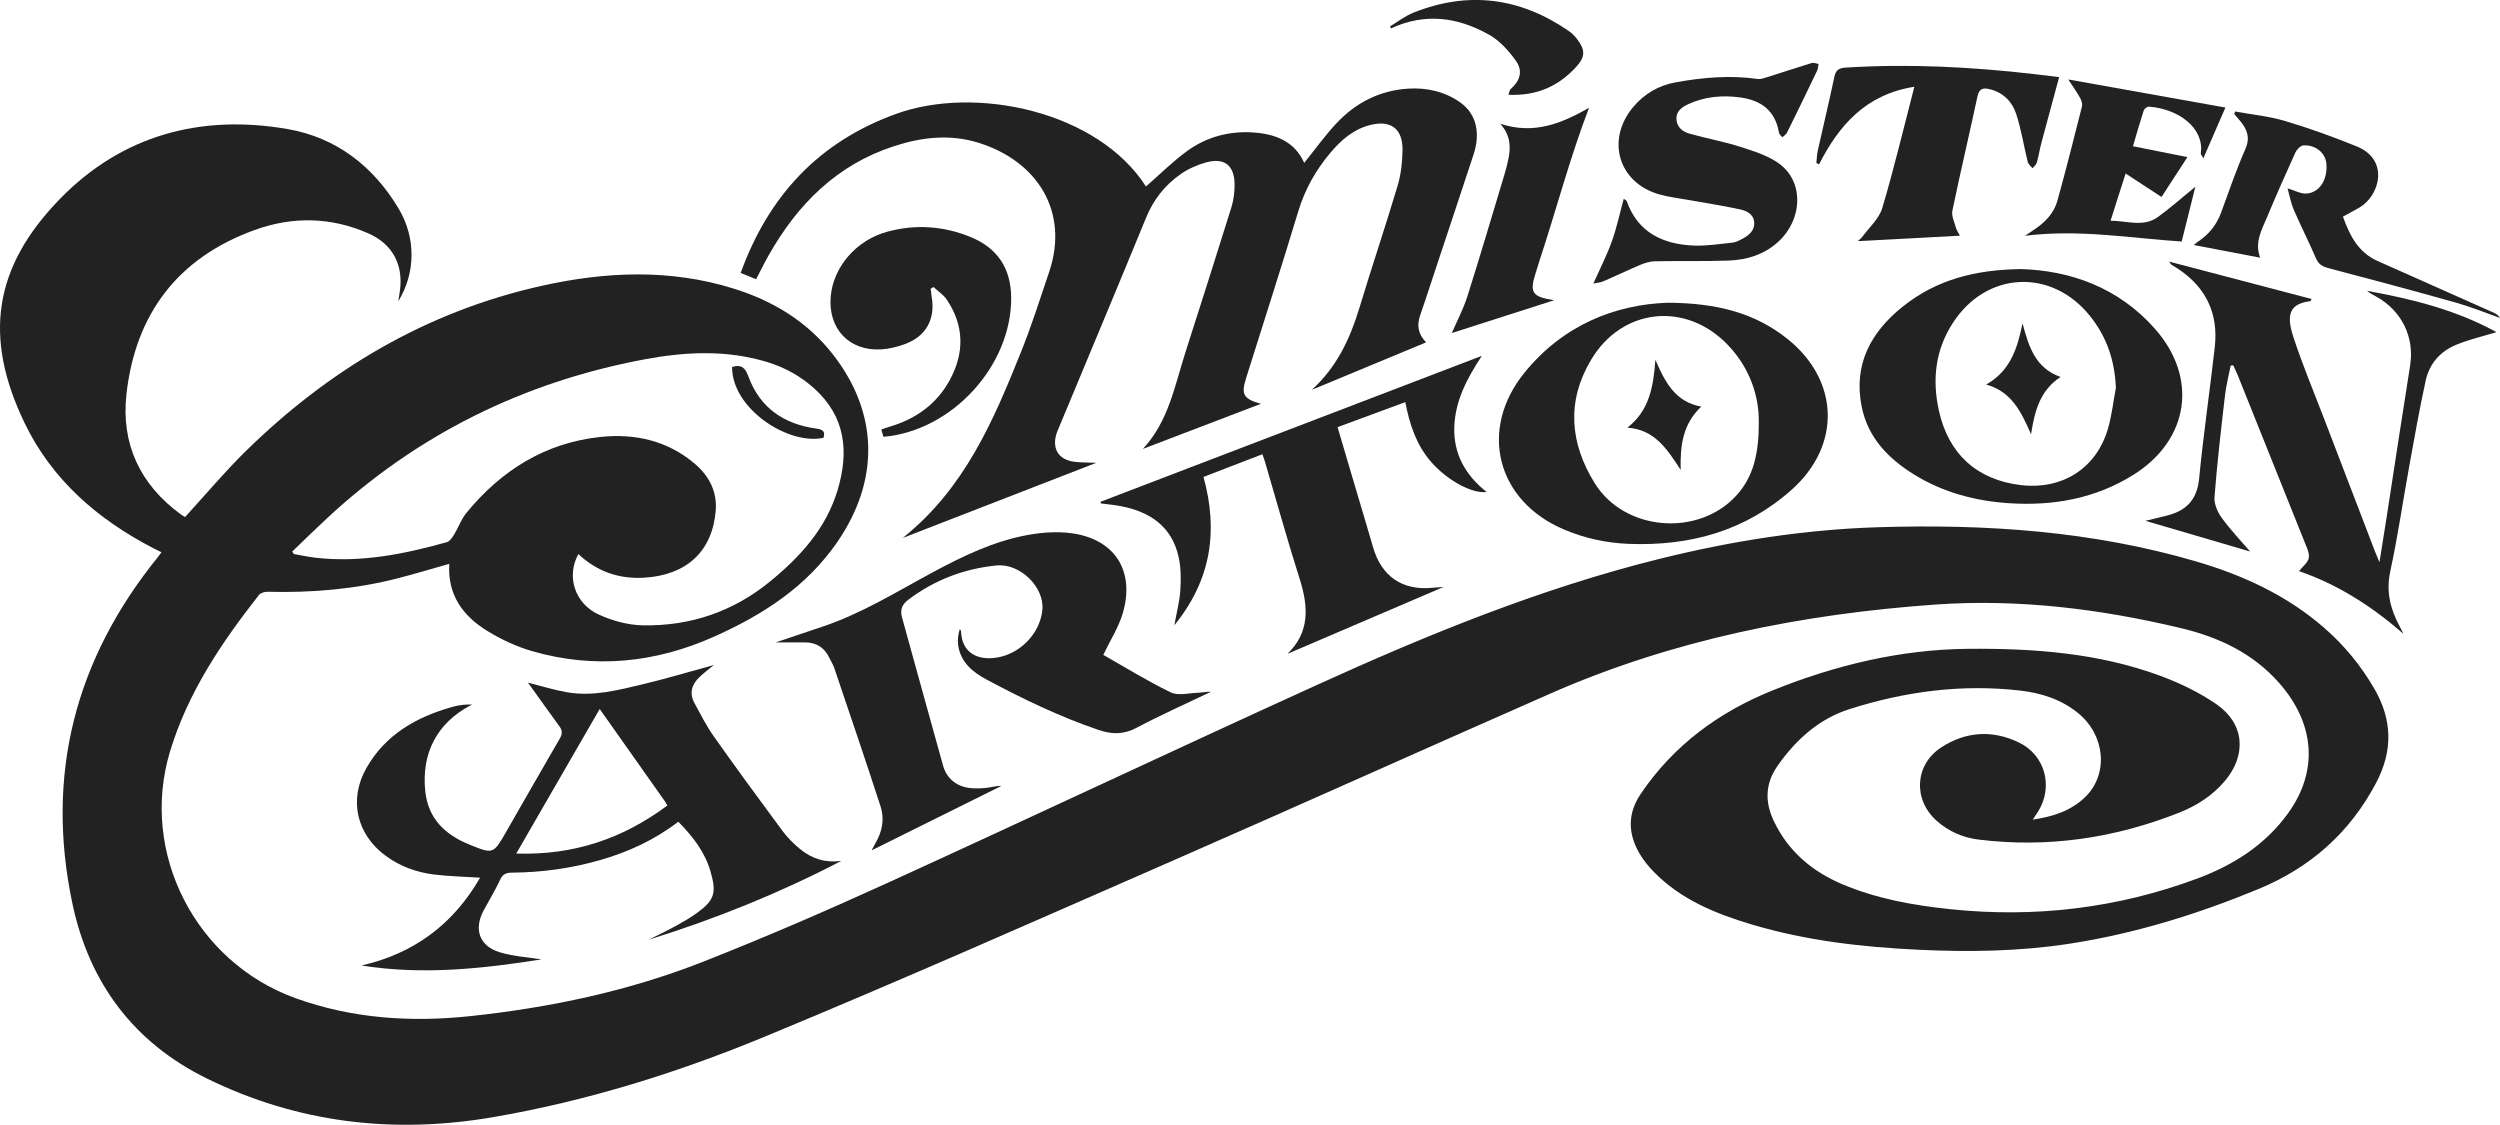
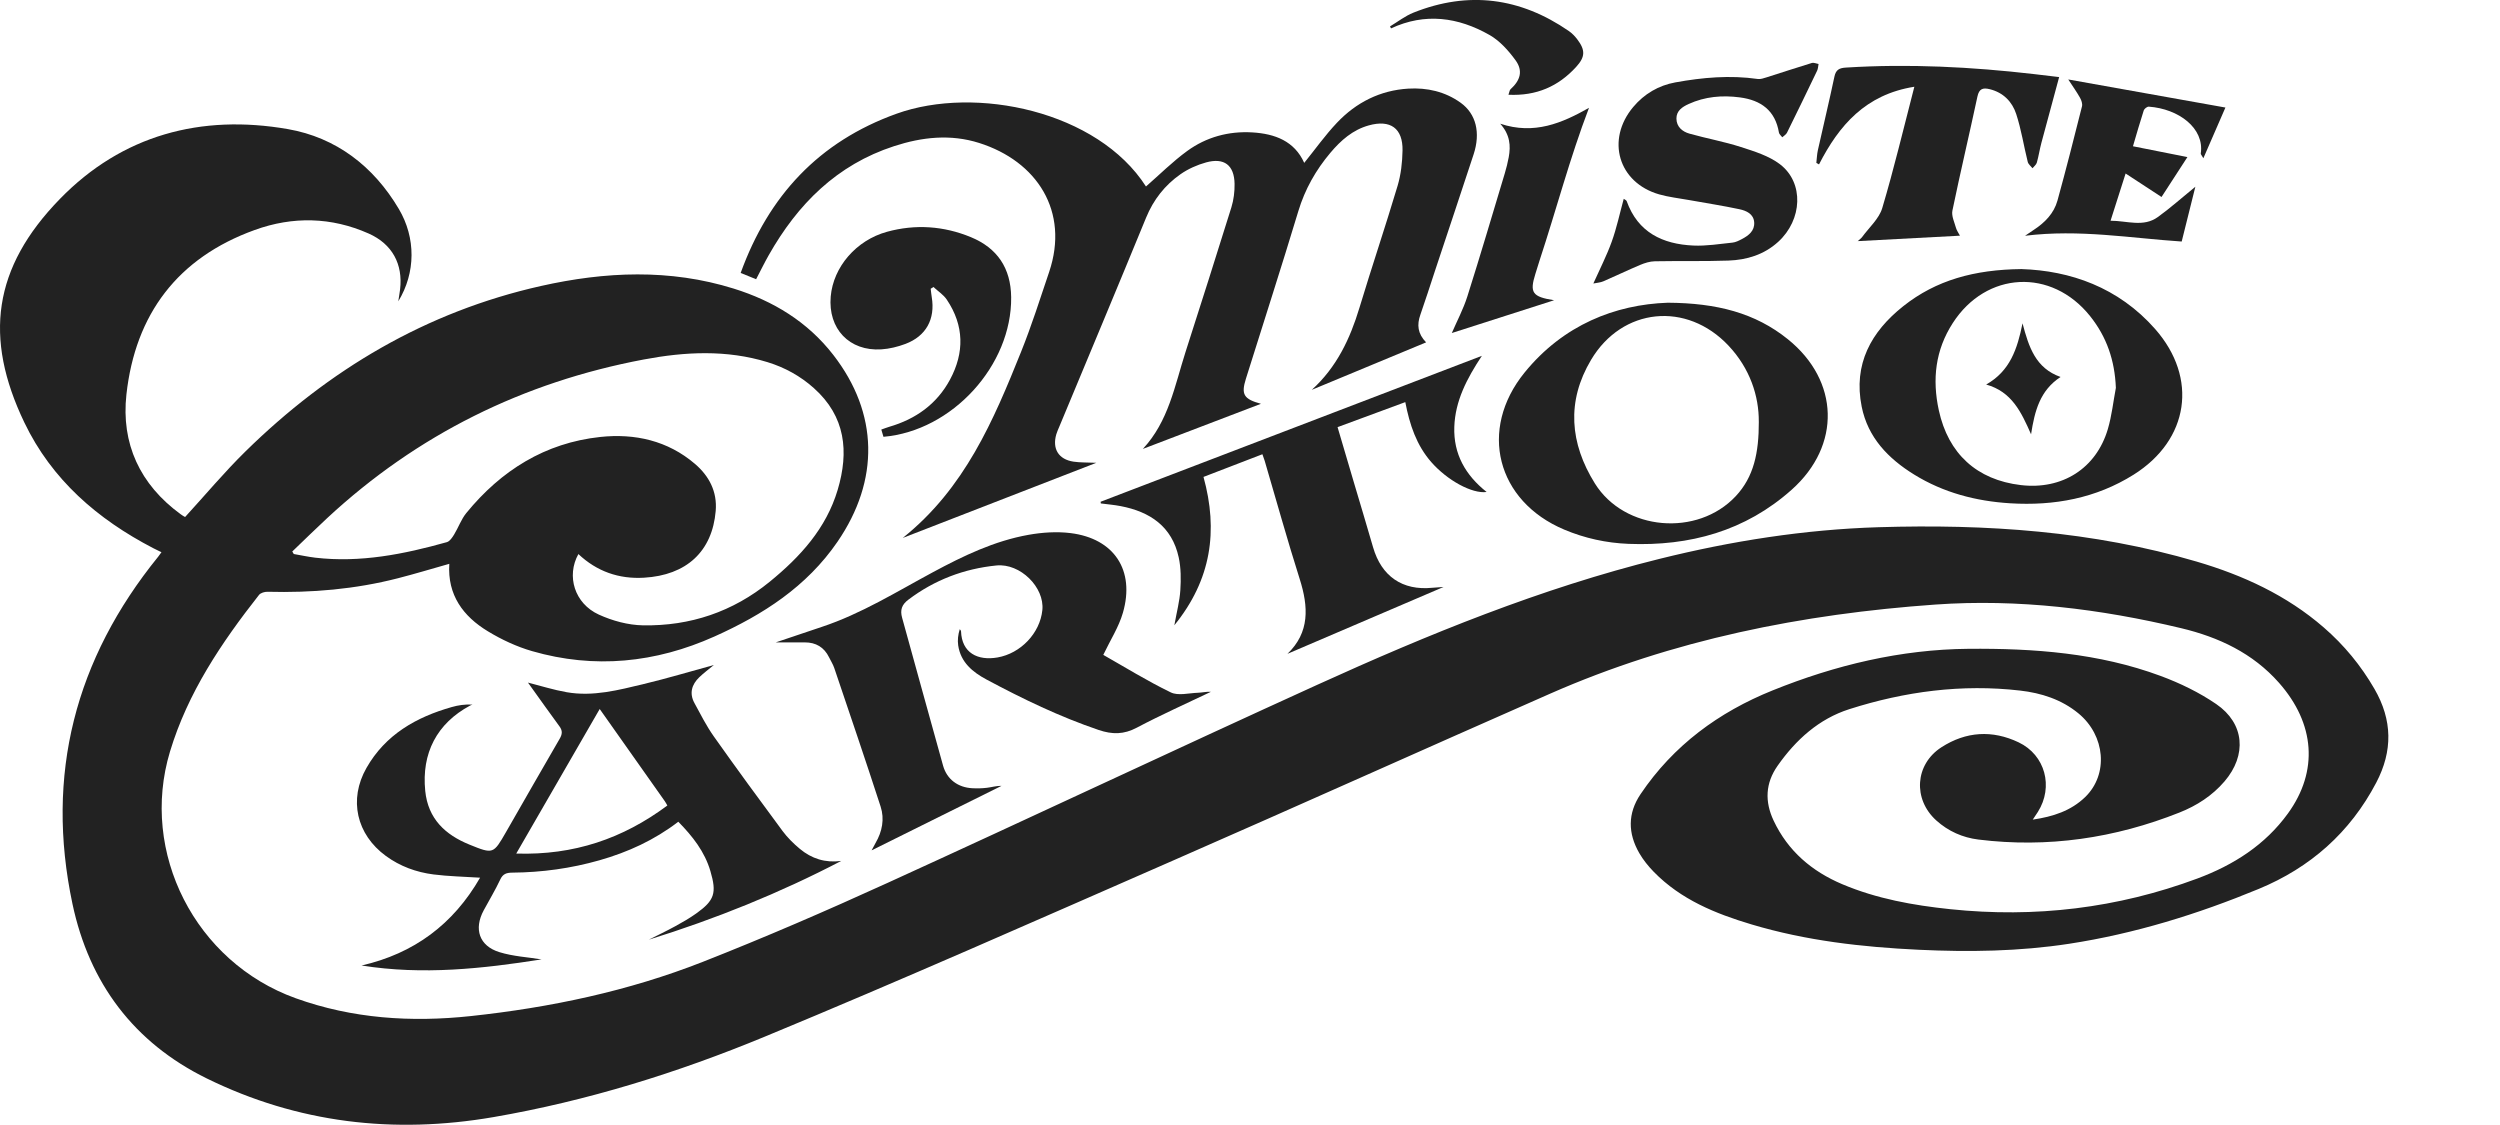
<svg xmlns="http://www.w3.org/2000/svg" id="a" width="1356.78" height="610.43" viewBox="0 0 1356.78 610.43">
  <path d="M1103.23,444.81c11-1.6,20.73-4.78,28.43-12.24,12.73-12.33,10.94-33.38-3.68-45.42-9.19-7.56-20.15-11.05-31.66-12.37-31.6-3.64-62.53.48-92.64,10.08-16.54,5.28-29.03,16.6-38.95,30.72-6.65,9.47-7.04,19.44-2.16,29.79,7.78,16.52,20.75,27.52,37.25,34.5,18.73,7.92,38.56,11.46,58.63,13.56,45.95,4.8,90.71-.5,134.08-16.64,19.6-7.3,36.77-18.2,49.18-35.34,16.65-22.98,14.65-48.75-4.82-70.83-14.26-16.17-32.76-24.82-53.2-29.71-43.82-10.48-88.44-15.98-133.31-12.81-72.06,5.1-142.46,19.05-209.06,48.35-68.24,30.01-136.22,60.61-204.51,90.5-73.78,32.28-147.42,64.92-221.83,95.69-47.35,19.58-96.3,34.84-147.07,43.61-54.19,9.36-106.3,3.27-155.68-20.96-39.55-19.41-63.78-51.76-72.89-94.7-14.88-70.16,1.47-132.94,46.52-188.47.52-.64.97-1.33,1.77-2.42-1.64-.8-3.1-1.49-4.53-2.23-30.18-15.69-55.01-37.12-69.91-68.23-22.03-46-17.02-83.93,19.33-121.28,33.75-34.69,76.62-46.11,123.74-37.89,26.17,4.57,46.49,20.16,60.2,43.34,9.26,15.66,9.22,34.55-.3,50.13.45-3.01.77-4.76.98-6.53,1.59-13.58-4.16-24.55-17.1-30.29-20.23-8.96-41.07-9.41-61.82-1.9-41.8,15.11-64.78,45.72-69.6,89.21-2.96,26.68,7.32,48.94,29.45,65.06.67.49,1.37.95,2.09,1.35.26.15.63.11.37.07,11-12.02,21.26-24.29,32.62-35.45,45.27-44.46,98.05-75.83,160.38-89.84,34.94-7.85,69.94-9.41,104.65,1.4,21.46,6.68,40.09,17.99,54.03,35.95,24.65,31.76,25.2,68.03,2.32,101.43-16.75,24.44-40.51,39.66-66.8,51.44-31.95,14.32-65.07,17.71-98.93,7.94-8.36-2.41-16.56-6.24-24.02-10.77-13.42-8.13-22.02-19.7-20.93-36.62-9.46,2.67-18.6,5.45-27.84,7.82-23.22,5.98-46.87,7.98-70.79,7.35-1.56-.04-3.76.58-4.65,1.71-20.37,25.9-38.67,53.08-48.31,85.02-16.57,54.88,13.83,114.27,68.12,133.83,30.89,11.14,62.82,13.18,95.07,9.72,43.17-4.63,85.57-13.54,126.03-29.46,33.73-13.27,67.05-27.7,100.04-42.75,77.97-35.56,155.47-72.15,233.48-107.63,60.16-27.36,121.31-52.33,185.67-68.31,39.01-9.68,78.55-15.93,118.86-17.17,58.41-1.79,116.14,2.07,172.52,18.63,25.32,7.44,48.93,18.29,69.08,35.77,11.04,9.57,20.17,20.65,27.52,33.36,9.78,16.92,10,33.65.97,50.86-14.22,27.11-35.79,46.12-63.86,57.72-33.15,13.7-67.24,24.26-102.8,29.73-27.13,4.17-54.41,4.55-81.73,3.25-30.65-1.45-61.07-4.91-90.61-13.74-19.61-5.86-38.37-13.48-53.05-28.5-3-3.07-5.79-6.52-7.93-10.23-6.15-10.71-6.37-21.48.73-32.01,17.83-26.44,42.4-44.47,71.59-56.25,34.09-13.76,69.62-22.29,106.4-22.6,35.34-.3,70.68,2.28,104.28,14.74,10.51,3.9,20.91,8.94,30.14,15.25,15.41,10.54,16.71,27.7,4.5,41.96-6.66,7.78-15.09,13.19-24.44,16.9-35.13,13.95-71.51,19.32-109.13,14.67-8.53-1.06-16.34-4.49-22.86-10.37-12.79-11.54-11.61-30.44,2.81-39.73,13.33-8.58,27.58-9.47,41.87-2.66,14.47,6.89,19.04,24.14,10.46,37.75-.78,1.24-1.62,2.45-2.77,4.17ZM313.9,300.69c-6.63,11.93-2.1,26.84,11.09,32.86,7.37,3.36,15.88,5.69,23.93,5.83,25.61.45,48.8-7.33,68.84-23.68,16.51-13.48,30.6-28.86,36.85-49.82,6.19-20.76,4.34-39.89-12.97-55.3-7.34-6.54-15.72-11.15-25.08-14.03-22.27-6.84-44.83-5.67-67.24-1.44-65.37,12.33-122.84,40.69-171.73,86.05-6.41,5.95-12.65,12.09-18.97,18.14.27.46.55.92.82,1.37,3.89.67,7.76,1.53,11.68,1.99,24.45,2.84,48.05-1.88,71.39-8.43,1.6-.45,2.96-2.53,3.95-4.15,2.33-3.81,3.83-8.24,6.61-11.65,18.88-23.12,42.77-38.08,72.72-41.29,18.72-2,36.61,1.96,51.4,14.64,7.65,6.55,12.12,15.03,11.23,25.52-1.87,21.96-15.82,34.9-38.97,36.23-13.64.78-25.55-3.42-35.56-12.84Z" fill="#222" stroke-width="0" />
  <path d="M774,185.79c-21.13,8.78-41.6,17.28-62.08,25.78,13.49-12.24,20.77-27.66,25.87-44.56,6.68-22.13,14.09-44.03,20.7-66.18,1.83-6.12,2.56-12.74,2.68-19.15.22-12.08-6.59-16.9-18.32-13.63-8.72,2.43-15.18,8.15-20.83,14.86-7.9,9.38-13.8,19.76-17.4,31.68-9.18,30.41-18.95,60.64-28.45,90.95-2.66,8.48-1.25,11.04,8.16,13.6-21.85,8.35-42.97,16.42-64.09,24.49,13.95-14.91,17.31-34.33,23.17-52.62,8.37-26.14,16.74-52.28,24.88-78.49,1.26-4.06,1.8-8.51,1.73-12.77-.17-10.13-5.64-14.32-15.47-11.61-4.87,1.35-9.78,3.53-13.91,6.43-8.44,5.92-14.62,13.76-18.63,23.53-15.53,37.87-31.37,75.62-47.1,113.42-.57,1.38-1.22,2.74-1.64,4.17-2.29,7.88,1.22,13.63,9.34,14.85,3.7.55,7.5.4,12.39.62-35.3,13.7-69.64,27.03-105.07,40.78,33.68-26.88,49.3-63.85,64.26-101.1,5.69-14.18,10.33-28.79,15.21-43.28,11.05-32.84-6.56-60.04-38.03-69.99-15.53-4.91-30.92-3.21-46.13,1.74-31.06,10.09-52.34,31.46-68.05,59.2-2.37,4.18-4.47,8.51-6.83,13.02-2.49-1.01-4.91-1.99-8.39-3.4,15.18-41.92,42.47-71.26,84.57-86.41,42.97-15.46,109.18-1.44,135.4,39.48,7.37-6.42,14.42-13.48,22.39-19.28,10.38-7.55,22.47-10.84,35.35-10.07,12.24.74,22.85,4.69,28.14,16.54,5.92-7.32,11.36-15.01,17.77-21.78,10.43-11.03,23.46-17.61,38.74-18.52,10.14-.6,19.95,1.59,28.4,7.67,8.37,6.02,10.88,16.25,7.03,27.98-6.95,21.18-14.03,42.31-21.05,63.47-2.62,7.89-5.12,15.83-7.88,23.67-1.88,5.35-1.5,10.12,3.14,14.92Z" fill="#222" stroke-width="0" />
  <path d="M293.89,520.68c-31.82,5-64.41,8.63-97.66,3.31,28.42-6.51,49.73-22.31,64.32-47.66-8.85-.58-17.13-.71-25.3-1.76-9.33-1.2-18.11-4.39-25.81-10.02-15.98-11.67-20.32-30.62-10.55-47.79,10.29-18.07,26.95-27.55,46.31-33.04,3.48-.99,7.08-1.56,11.24-1.33-.44.17-.9.3-1.31.53-18.01,9.67-26.42,25.82-24.35,46.32,1.53,15.13,10.82,23.78,24,29.14,12.9,5.24,12.97,5.14,19.8-6.73,9.72-16.89,19.33-33.83,29.13-50.66,1.46-2.5,1.67-4.39-.06-6.75-5.32-7.23-10.5-14.57-15.74-21.86-.53-.73-1.05-1.47-1.38-1.93,6.97,1.77,13.9,3.98,21,5.22,14.32,2.52,28.16-1.17,41.9-4.46,12.71-3.05,25.26-6.82,37.99-10.3-2.7,2.25-5.45,4.28-7.89,6.62-4.14,3.98-5.52,8.74-2.66,14.01,3.33,6.13,6.5,12.43,10.52,18.11,12.21,17.27,24.72,34.34,37.31,51.34,2.65,3.57,5.92,6.8,9.35,9.66,6.42,5.37,13.88,7.76,22.52,6.58-33.49,17.49-68.36,31.51-104.44,42.74,4.73-2.39,9.52-4.66,14.17-7.2,3.93-2.15,7.86-4.39,11.51-6.99,10.02-7.14,11.24-11.12,7.73-23.05-3.1-10.54-9.62-18.83-17.41-26.77-12.93,9.93-27.32,16.52-42.78,20.92-15.47,4.4-31.24,6.58-47.29,6.71-3.14.03-5.11.61-6.58,3.76-2.67,5.72-5.98,11.14-8.97,16.71-5.45,10.12-2.45,19.28,8.51,22.68,7.5,2.32,15.59,2.75,22.87,3.93ZM325.46,384.79c-15.22,26.37-29.96,51.89-45.29,78.45,31.27,1,57.89-8.11,82.01-26.08-.55-.94-.91-1.67-1.37-2.32-11.59-16.43-23.19-32.85-35.34-50.05Z" fill="#222" stroke-width="0" />
  <path d="M598.76,355.41c11.65,6.6,23.82,14.15,36.63,20.36,4,1.94,9.76.38,14.71.2,2.29-.08,4.57-.67,7.06-.51-13.42,6.43-27.04,12.49-40.19,19.45-7.06,3.74-13.25,3.78-20.73,1.25-21.2-7.2-41.23-16.87-60.88-27.39-7.49-4.01-13.98-9.32-15.34-18.5-.42-2.86-.07-5.83.85-8.8.24.37.68.73.69,1.1.41,11.83,9.08,16.11,19.8,14.24,12.53-2.18,23.07-13.12,24.34-25.73,1.24-12.32-11.97-25.49-24.95-24.19-17.56,1.77-33.58,7.84-47.78,18.57-3.55,2.68-4.57,5.57-3.38,9.82,7.46,26.74,14.71,53.54,22.23,80.27,2.09,7.45,8.11,11.83,15.85,12.23,2.65.14,5.34.09,7.97-.24,2.59-.32,5.13-1.09,7.93-1.06-23.31,11.57-46.63,23.15-70.54,35.02.86-1.6,1.46-2.82,2.14-3.99,3.62-6.21,4.94-13.02,2.76-19.74-8.15-25.15-16.7-50.16-25.16-75.21-.69-2.03-1.88-3.89-2.83-5.83-2.7-5.5-7.15-8.12-13.23-8.1-5.64.02-11.28,0-15.7,0,7.47-2.52,16.22-5.5,24.99-8.41,21.49-7.14,40.6-19.08,60.37-29.71,16.44-8.84,33.3-16.96,51.84-20.26,7.44-1.32,15.35-1.86,22.81-.93,23.68,2.95,35.05,20.2,28.4,43.22-2.25,7.79-6.86,14.89-10.65,22.86Z" fill="#222" stroke-width="0" />
-   <path d="M1304.39,344c-17.1-14.93-35.59-26.78-56.69-34.04,1.94-2.46,4.8-4.57,5.29-7.12.5-2.61-1.1-5.76-2.19-8.51-12.08-30.28-24.24-60.54-36.39-90.79-.71-1.78-1.6-3.49-2.4-5.23-.46,0-.92.02-1.39.03-1.06,5.44-2.47,10.84-3.1,16.33-2.13,18.36-4.26,36.73-5.69,55.14-.29,3.72,1.73,8.24,4.05,11.4,4.99,6.79,10.85,12.94,15.31,18.12-18.25-5.35-38.08-11.17-56.88-16.68,3.18-.77,7.75-1.79,12.27-2.99,10.24-2.72,15.84-8.72,16.92-19.95,2.3-23.85,5.82-47.58,8.49-71.4,2.02-18-4.65-32.23-19.81-42.33-1.25-.83-2.54-1.59-3.81-2.39-.12-.08-.19-.25-1.19-1.62,26.46,6.94,51.77,13.58,77.34,20.29-.46.83-.54,1.17-.67,1.18-10.03,1.33-13.66,5.8-9.29,19.22,4.94,15.16,11.16,29.91,16.86,44.83,9.21,24.08,18.44,48.16,27.68,72.23.52,1.34,1.12,2.66,2.27,5.38,1.45-9.08,2.69-16.74,3.88-24.41,4.25-27.47,8.39-54.95,12.76-82.4,2.42-15.2-4.5-29.62-18.37-37.31-1.71-.95-3.49-1.8-5.05-3.15,24.43,4.41,48.33,10.34,70.27,22.42-7.56,2.32-14.96,4.02-21.88,6.86-8.62,3.55-14.55,10.32-16.54,19.45-3.37,15.42-6.1,30.99-8.93,46.52-3.45,18.99-6.21,38.12-10.28,56.97-2.36,10.93,0,20.35,4.99,29.69.75,1.4,1.44,2.83,2.16,4.24Z" fill="#222" stroke-width="0" />
  <path d="M905.14,164.29c26.62.17,47.42,5.52,65.16,19.82,28.01,22.58,28.97,57.65,2.11,81.63-25.21,22.5-55.4,30.73-88.58,29.42-12.05-.48-23.74-3.03-34.89-7.73-36.73-15.48-46.69-54.28-21.53-85.25,21.03-25.88,49.23-36.9,77.73-37.89ZM954.52,228.85c.09-13.82-4.7-28.79-16.43-41.26-22.72-24.14-57.65-20.74-74.59,7.68-13.48,22.61-11.47,45.4,2.05,67.09,16.06,25.78,55.66,29.15,76.46,6.92,9.8-10.47,12.56-23.54,12.52-40.43Z" fill="#222" stroke-width="0" />
  <path d="M597.33,272.3c68.59-26.25,137.18-52.51,206.9-79.19-8.22,12.44-14.46,24.45-14.96,38.52-.52,14.79,6.06,26.26,17.54,35.38-7.85,1.07-21.32-6.28-30.03-16.21-8.03-9.17-11.75-20.28-14.11-32.57-12.33,4.56-24.27,8.97-36.76,13.58,3.03,10.27,5.98,20.26,8.93,30.25,3.45,11.65,6.97,23.27,10.34,34.94,4.55,15.78,15.94,23.62,32.17,21.99,1.81-.18,3.62-.26,6.11-.44-28.72,12.3-56.79,24.32-84.75,36.29,12.18-11.65,11.43-25.56,6.65-40.61-6.74-21.24-12.69-42.73-18.99-64.12-.32-1.08-.74-2.12-1.25-3.59-10.75,4.14-21.23,8.17-31.97,12.31,8.05,29.11,4.31,55.77-15.82,80.51,1.29-7.19,2.87-13.05,3.25-19,.38-5.92.37-12.08-.88-17.84-3.64-16.78-15.58-24.79-31.56-27.84-3.53-.68-7.14-.97-10.71-1.44-.04-.31-.08-.62-.12-.94Z" fill="#222" stroke-width="0" />
  <path d="M1097.03,146.03c26.45.85,52.61,9.83,72.59,32.53,23.45,26.65,18.4,60.16-11.66,79.04-20.49,12.87-43.19,17-67.01,15.54-18.52-1.14-36.16-5.73-52.1-15.58-14.07-8.69-25.12-20.06-28.49-36.86-4.63-23.05,5.09-40.69,22.6-54.56,17.77-14.09,38.53-19.83,64.08-20.11ZM1148.31,210.51c-.6-14.89-4.93-27.63-14.02-38.99-20.92-26.14-56.33-24.34-74.48,3.78-9.49,14.69-11.25,30.57-7.58,47.41,5.13,23.53,20.58,37.71,44.49,40.55,22.4,2.66,40.9-8.98,47.22-30.35,2.15-7.27,2.95-14.93,4.37-22.41Z" fill="#222" stroke-width="0" />
  <path d="M864.73,153.85c3.51-7.86,7.26-15.11,9.99-22.73,2.68-7.45,4.32-15.26,6.5-23.22.48.37,1.4.7,1.61,1.28,6.09,16.98,19.48,23.31,36.13,24.08,7.06.33,14.2-.86,21.28-1.59,1.75-.18,3.5-1.08,5.1-1.92,3.68-1.93,7-4.5,6.68-9.09-.32-4.6-4.29-6.32-8-7.11-9.1-1.94-18.31-3.35-27.47-5-5.39-.97-10.9-1.57-16.14-3.07-22.13-6.37-28.96-29.64-14.04-47.41,6.01-7.15,13.78-11.7,22.84-13.35,14.78-2.69,29.69-4.01,44.72-1.86,1.5.22,3.19-.37,4.71-.85,8.22-2.59,16.4-5.32,24.65-7.83,1.06-.32,2.43.34,3.66.55-.25,1.22-.25,2.56-.78,3.65-5.39,11.24-10.83,22.46-16.35,33.64-.5,1-1.68,1.66-2.55,2.48-.63-.84-1.67-1.62-1.82-2.54-2.01-12.02-9.75-17.59-21.18-19.1-9.59-1.27-18.94-.47-27.83,3.59-3.44,1.57-6.67,3.67-6.62,7.94.05,4.45,3.23,7.05,7.04,8.13,9.26,2.62,18.81,4.32,27.95,7.27,7.35,2.37,15.23,4.8,21.22,9.37,13.14,10.04,12.15,30.14-.99,42.1-7.67,6.98-17.02,9.8-27.01,10.16-13.3.47-26.63.12-39.94.38-2.67.05-5.44.92-7.94,1.97-6.73,2.83-13.31,6.02-20.01,8.91-1.6.69-3.46.78-5.39,1.18Z" fill="#222" stroke-width="0" />
  <path d="M479.46,237.06c-.34-1.15-.69-2.36-1.16-3.93,1.55-.54,2.89-1.08,4.27-1.49,14.38-4.18,25.85-12.31,33-25.6,7.9-14.67,7.7-29.38-1.73-43.42-1.81-2.69-4.8-4.59-7.24-6.86-.5.32-1,.63-1.5.95.19,1.51.32,3.03.57,4.54,1.98,11.89-3.04,21.17-14.3,25.4-4.14,1.56-8.64,2.67-13.04,2.95-17.41,1.11-29.02-11.2-27.49-28.69,1.4-15.99,13.77-30.51,30.56-35.12,15.41-4.23,30.73-3.17,45.48,2.9,14.39,5.92,21.72,16.86,21.89,32.59.41,36.98-31.97,72.59-69.33,75.78Z" fill="#222" stroke-width="0" />
  <path d="M1063.67,127.91c-18.74,1-36.81,1.96-55.46,2.95.98-.89,1.83-1.46,2.4-2.23,3.77-5.18,9.18-9.9,10.91-15.7,6.36-21.32,11.49-43,17.42-65.85-26.44,4.19-40.87,20.91-51.74,42.15-.48-.28-.96-.56-1.45-.84.27-2.31.34-4.66.84-6.92,2.97-13.31,6.16-26.58,8.98-39.92.79-3.71,2.68-4.65,6.13-4.87,34.19-2.15,68.23-.4,102.2,3.53,4.61.53,9.21,1.1,13.62,1.62-3.27,12.08-6.5,23.89-9.64,35.73-.94,3.53-1.47,7.17-2.47,10.69-.33,1.15-1.54,2.04-2.35,3.05-.89-1.14-2.26-2.16-2.58-3.44-2.16-8.67-3.5-17.59-6.28-26.04-2.18-6.64-7.02-11.62-14.35-13.42-3.68-.9-5.76-.3-6.68,4-4.42,20.65-9.29,41.2-13.57,61.87-.6,2.89,1.08,6.31,1.94,9.41.4,1.44,1.36,2.73,2.13,4.21Z" fill="#222" stroke-width="0" />
-   <path d="M1213.02,60.51c9.04,1.65,18.31,2.53,27.07,5.14,13.18,3.93,26.18,8.63,38.93,13.8,17.9,7.26,12.53,26.81,1.41,33.23-2.72,1.57-5.51,3.03-8.89,4.89,3.64,10.04,8.16,19.34,18.81,24.08,21.12,9.39,42.24,18.78,63.35,28.2,1.18.53,2.24,1.36,3.07,2.7-7.9-2.78-15.68-5.98-23.73-8.25-23.03-6.49-46.14-12.67-69.28-18.76-3.32-.87-5.46-2.07-6.89-5.42-3.79-8.87-8.21-17.47-12.04-26.33-1.54-3.57-2.2-7.52-3.34-11.57,3.99,1.17,7.2,3.04,10.26,2.82,7.1-.5,11.41-7.38,10.84-15.95-.39-5.93-5.77-10.6-12.5-10.17-1.56.1-3.6,2.19-4.35,3.84-5.31,11.65-10.48,23.38-15.43,35.19-2.86,6.82-6.81,13.51-3.72,21.9-12.41-2.37-24.08-4.6-36-6.88.69-.56,1.43-1.25,2.26-1.8,5.88-3.89,10.07-9.08,12.54-15.73,4.28-11.54,8.2-23.24,13.17-34.48,2.72-6.15,1.08-10.51-2.56-15.03-1.1-1.37-2.28-2.68-3.43-4.02.15-.47.29-.95.44-1.42Z" fill="#222" stroke-width="0" />
  <path d="M1191.44,101.38c-2.54,10.17-4.94,19.78-7.41,29.7-27.8-1.82-55.48-6.77-85.01-3.13,2.4-1.62,3.53-2.41,4.68-3.16,6.03-3.93,10.99-8.95,12.92-15.96,4.68-16.97,9.01-34.04,13.3-51.11.35-1.38-.3-3.29-1.05-4.63-1.77-3.16-3.89-6.12-6.4-9.97,28.5,5.09,56.39,10.08,85.29,15.24-4.21,9.68-7.87,18.11-11.97,27.52-1-1.76-1.46-2.18-1.41-2.53,2.09-13.82-12.02-24.29-28.2-25.47-.89-.06-2.44,1.13-2.74,2.04-2.1,6.45-3.94,12.99-5.86,19.46,9.75,1.94,19.18,3.81,29.55,5.87-5.39,8.31-9.87,15.22-14.05,21.66-6.48-4.24-12.61-8.24-19.49-12.75-2.97,9.31-5.46,17.13-8.17,25.63,9.05.02,17.82,3.65,25.66-2,6.8-4.9,13.07-10.52,20.33-16.43Z" fill="#222" stroke-width="0" />
  <path d="M814.18,67.13c18.49,6.19,33.67-.38,48.19-8.61-10.46,27.37-17.79,55.47-26.87,82.98-.78,2.37-1.48,4.76-2.23,7.14-3.17,10.14-1.76,12.45,10.18,14.3-19.8,6.35-38.22,12.25-55.53,17.8,2.72-6.33,6.21-12.88,8.42-19.83,7.04-22.2,13.62-44.54,20.33-66.84.86-2.86,1.59-5.78,2.13-8.72,1.14-6.23.75-12.21-4.62-18.22Z" fill="#222" stroke-width="0" />
  <path d="M818.65,51.42c.56-1.54.61-2.5,1.11-2.96,5.4-4.9,6.92-10.03,2.7-15.81-3.82-5.24-8.55-10.53-14.09-13.67-16.99-9.66-34.95-12.19-53.46-3.57-.17-.36-.35-.72-.52-1.09,4.22-2.52,8.19-5.66,12.7-7.46,29.84-11.91,57.98-8.18,84.32,9.97,1.75,1.2,3.31,2.83,4.6,4.53,4.48,5.89,4.31,9.58-.65,14.99-9.65,10.54-21.51,15.79-36.71,15.07Z" fill="#222" stroke-width="0" />
-   <path d="M397.31,199.14c5.07-1.51,7.16.49,8.82,5.06,6.25,17.15,19.28,25.98,36.95,28.41,3.36.46,4.99,1.45,3.82,5-18.96,4.16-49.71-15.73-49.59-38.46Z" fill="#222" stroke-width="0" />
-   <path d="M883.19,232.09c11.9-9.24,14.13-22.1,15.21-36.81,5.3,12.27,10.86,22.85,24.89,25.39-9.86,9.3-11.54,20.79-11.16,34.39-7.37-11.41-14.16-21.93-28.94-22.97Z" fill="#222" stroke-width="0" />
  <path d="M1118.28,204.59c-11.17,7.34-14.02,18.36-16,31.11-5.35-12.14-10.47-23.12-24.36-27.01,12.96-7.32,16.91-19.29,19.73-33.22,3.4,12.85,7.05,24.32,20.64,29.12Z" fill="#222" stroke-width="0" />
</svg>